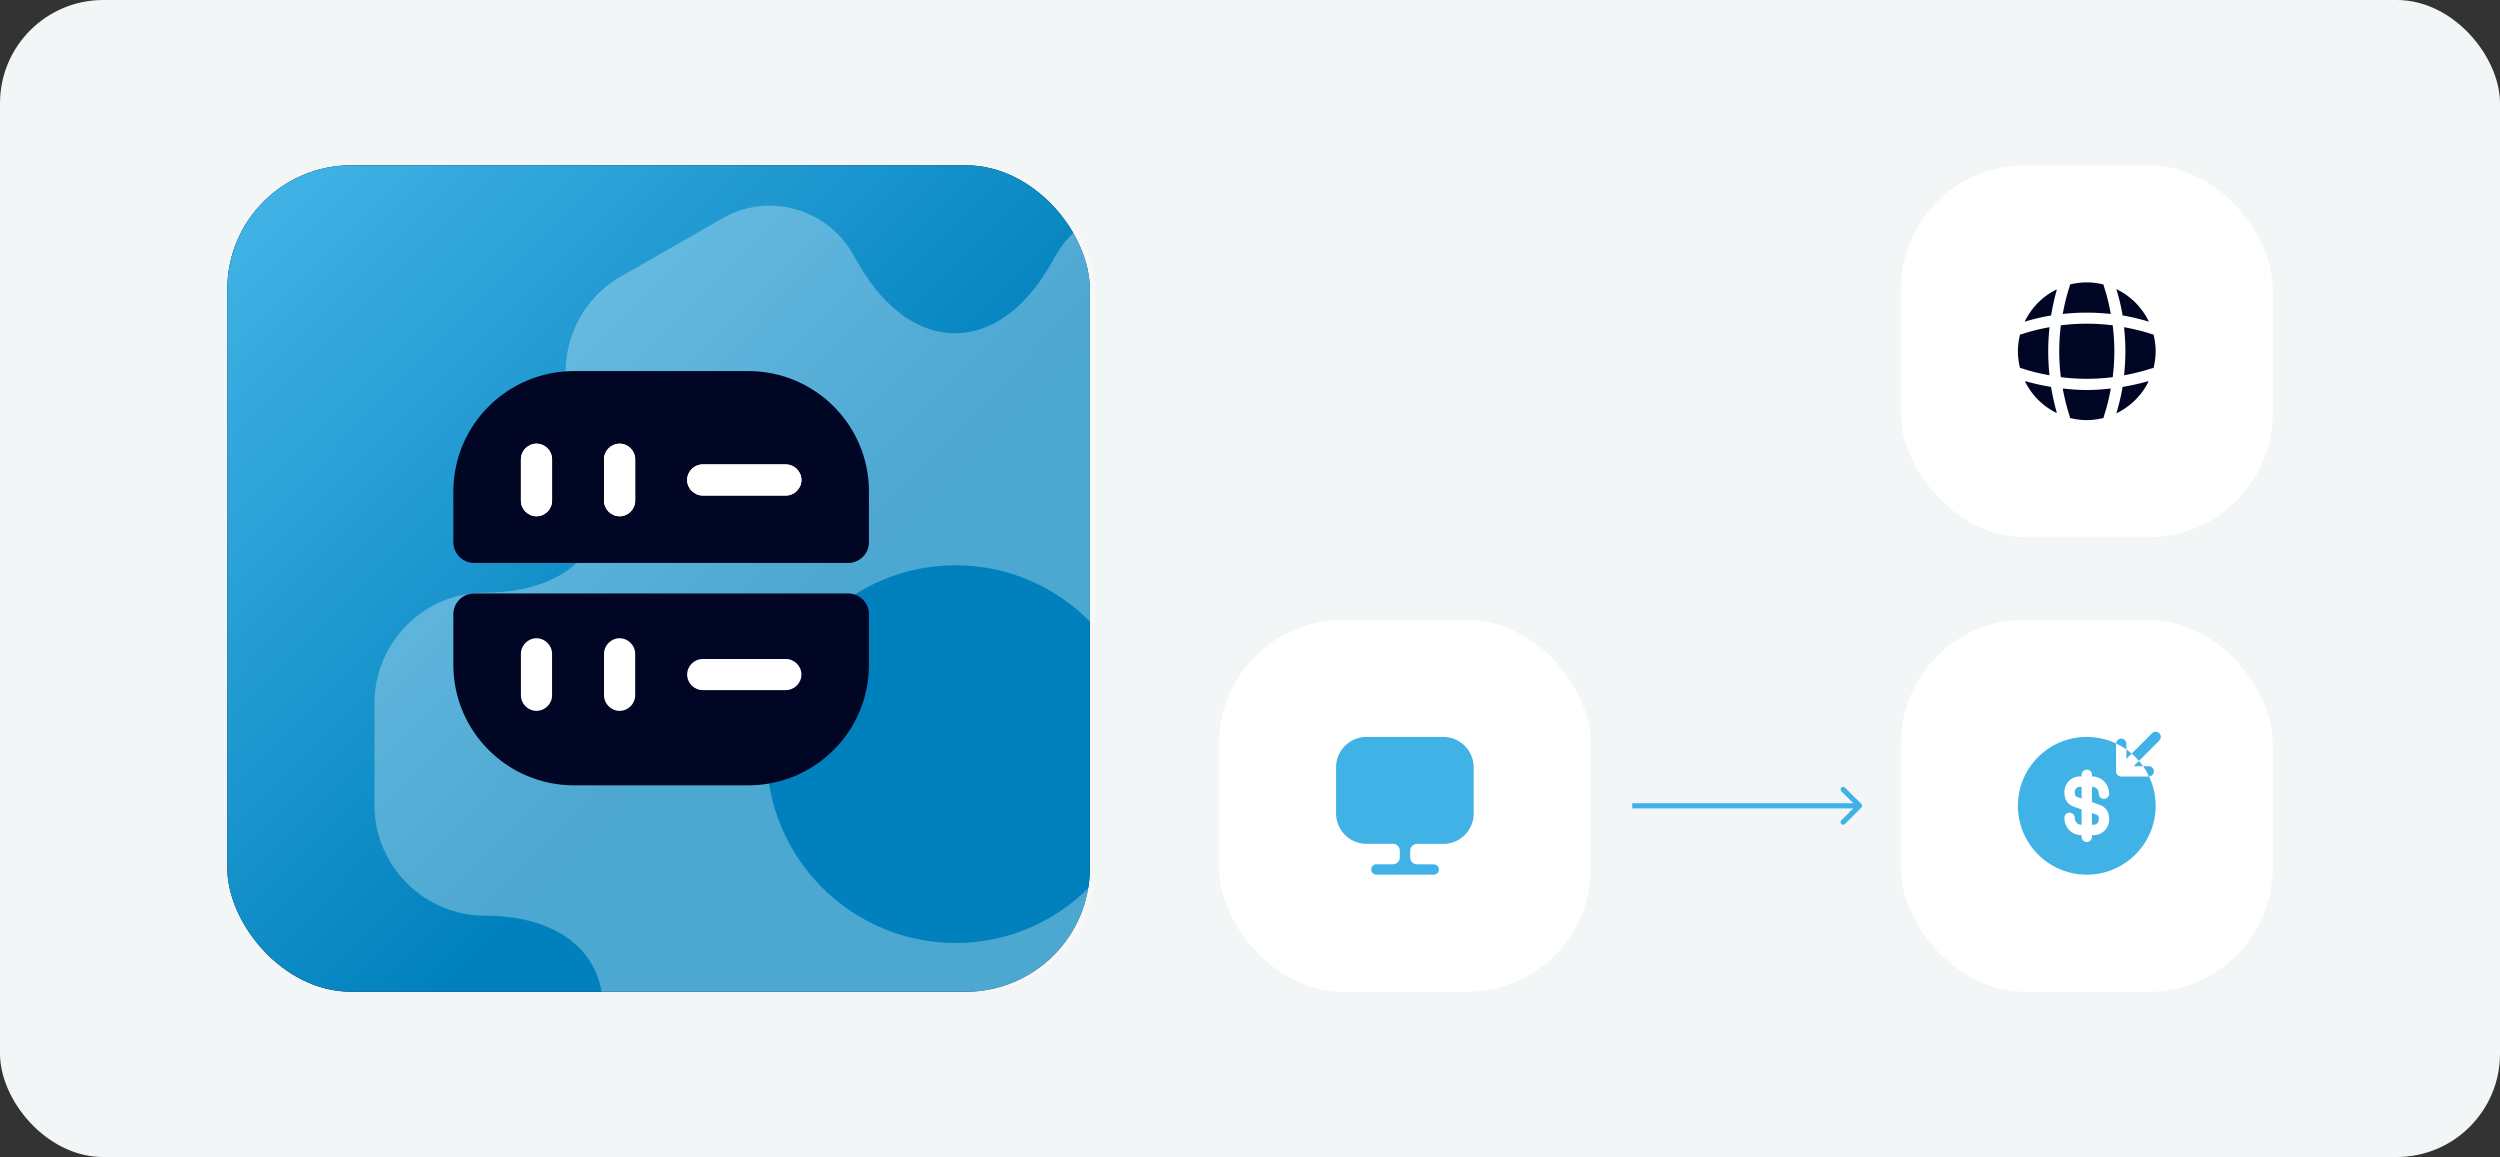
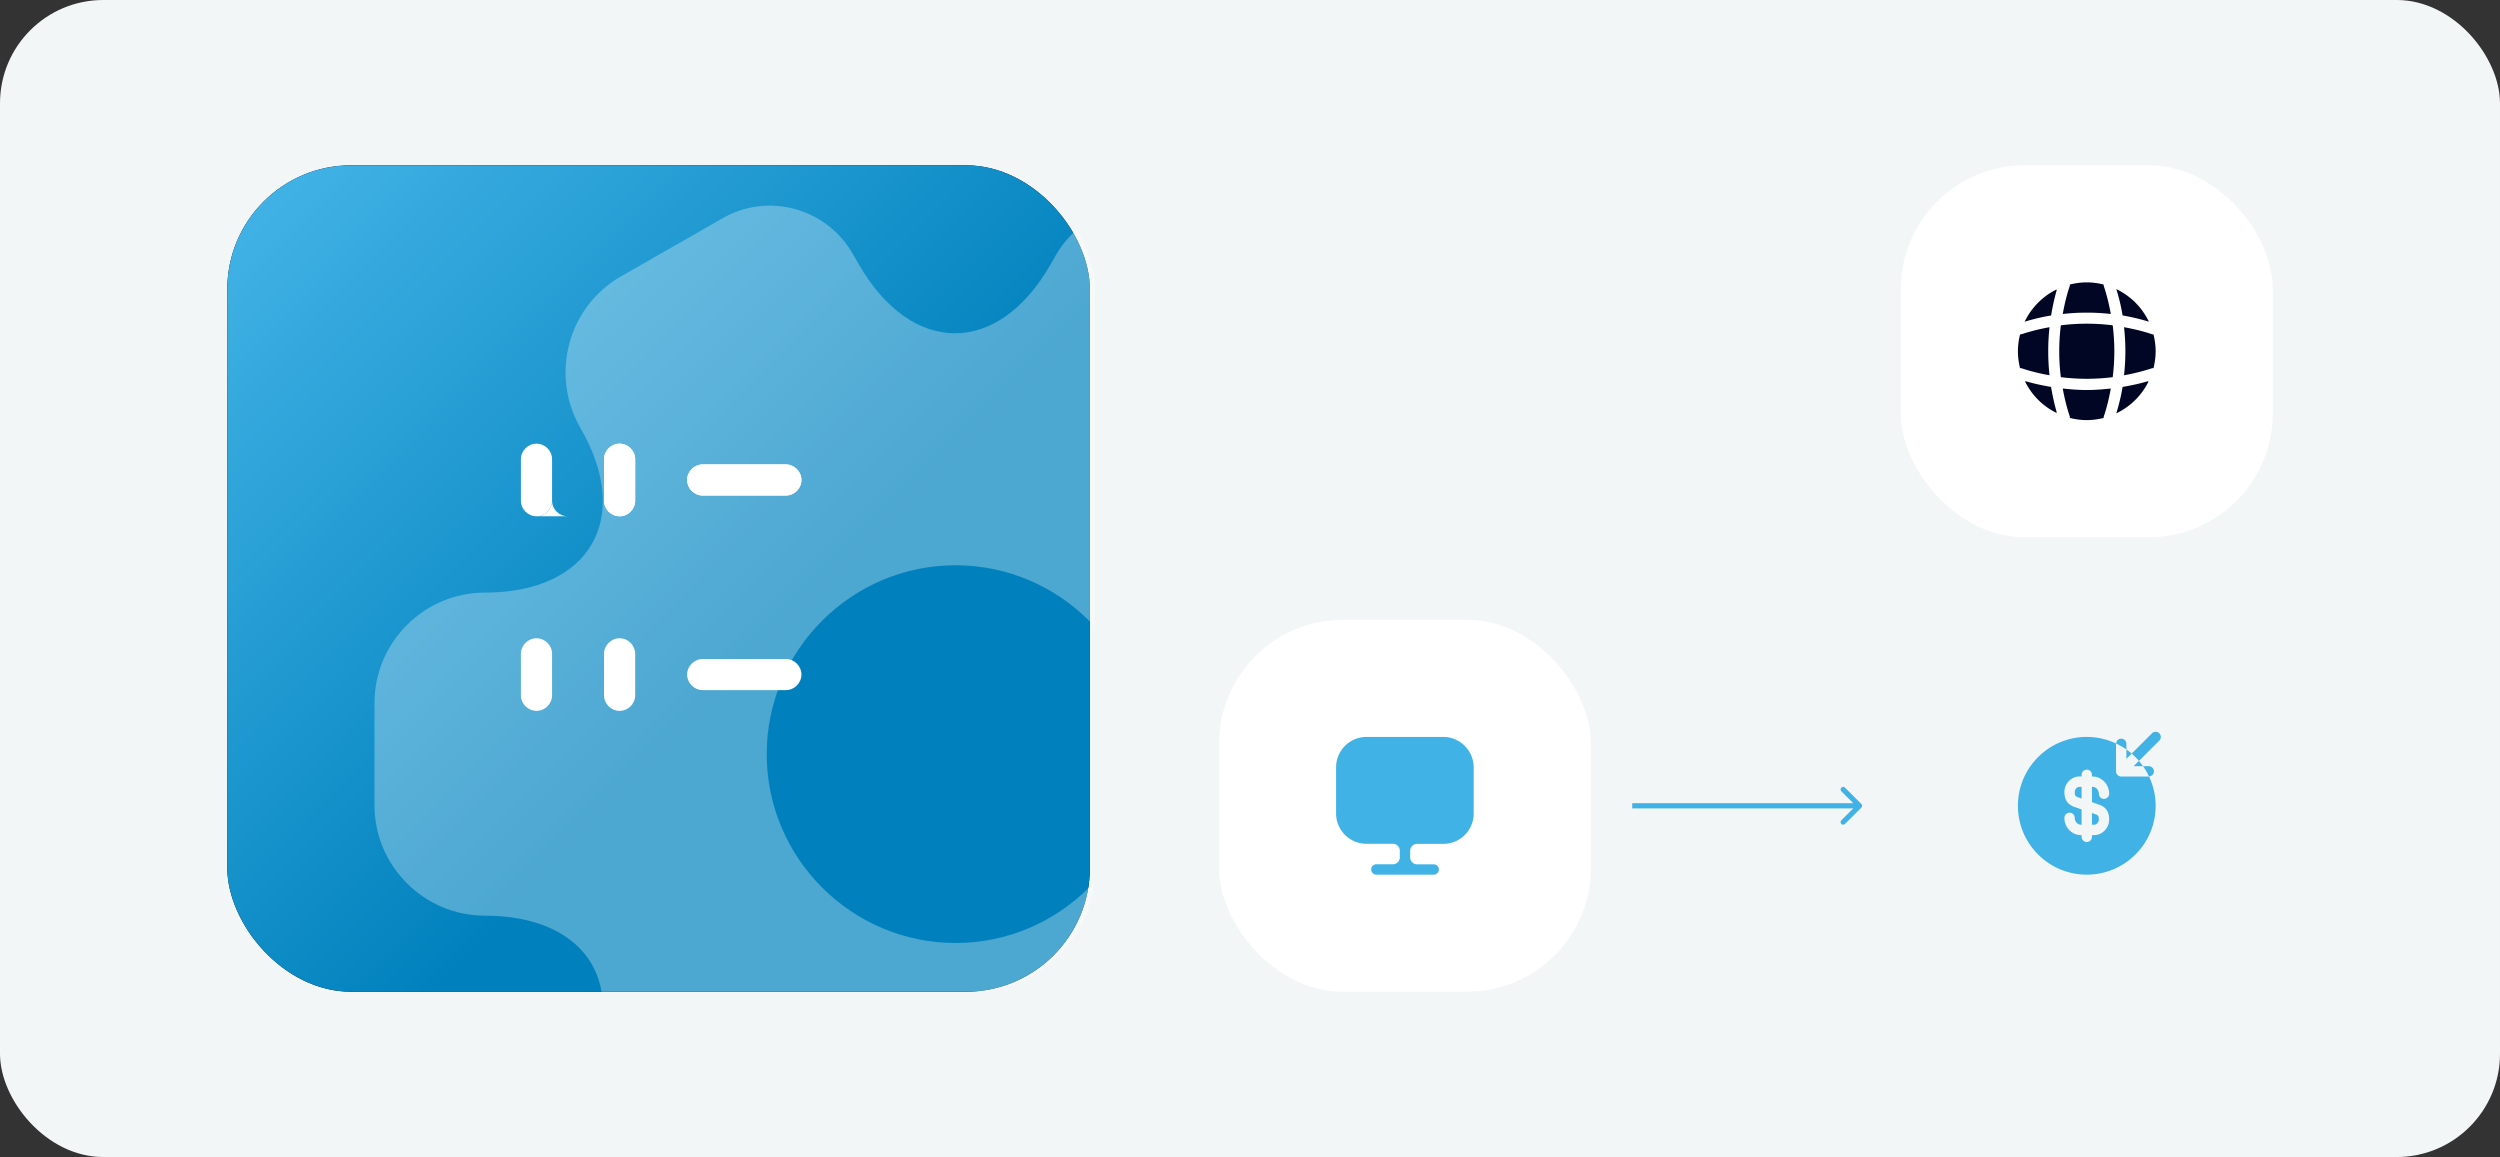
<svg xmlns="http://www.w3.org/2000/svg" width="484" height="224" viewBox="0 0 484 224" fill="none">
  <rect x="0" y="0" width="484" height="224" fill="#333333" stroke="none" />
  <g clip-path="url(#clip0_2710_2100)">
    <rect width="484" height="224" rx="20" fill="#F3F6F7" />
    <path d="M360.354 156.354a.502.502 0 0 0 0-.708l-3.182-3.182a.502.502 0 0 0-.708.708l2.829 2.828-2.829 2.828a.502.502 0 0 0 .708.708l3.182-3.182ZM360 155.5h-44v1h44v-1Z" fill="#41B2E5" />
    <g clip-path="url(#clip1_2710_2100)">
      <rect x="44" y="32" width="167" height="160" rx="24" fill="#000827" />
      <rect x="44" y="32" width="167" height="160" rx="24" fill="url(#paint0_linear_2710_2100)" />
      <path d="M276.125 114.725c-20.362 0-28.687-14.4-18.562-32.063 5.85-10.237 2.362-23.287-7.875-29.137l-19.463-11.137c-8.887-5.288-20.362-2.138-25.65 6.75l-1.238 2.137c-10.124 17.663-26.775 17.663-37.012 0l-1.238-2.137c-5.062-8.888-16.537-12.038-25.425-6.75L120.2 53.525c-10.238 5.85-13.725 19.012-7.875 29.25 10.237 17.55 1.912 31.95-18.45 31.95-11.7 0-21.375 9.562-21.375 21.375v19.8c0 11.7 9.563 21.375 21.375 21.375 20.362 0 28.687 14.4 18.45 32.062-5.85 10.238-2.363 23.288 7.875 29.138l19.462 11.137c8.888 5.288 20.363 2.138 25.65-6.749l1.238-2.138c10.125-17.663 26.775-17.663 37.012 0l1.238 2.138c5.288 8.887 16.763 12.037 25.65 6.749l19.463-11.137c10.237-5.85 13.724-19.013 7.874-29.138-10.237-17.662-1.912-32.062 18.451-32.062 11.7 0 21.375-9.563 21.375-21.375v-19.8c-.113-11.7-9.675-21.375-21.488-21.375ZM185 182.562c-20.137 0-36.562-16.425-36.562-36.562 0-20.138 16.425-36.563 36.562-36.563 20.137 0 36.562 16.425 36.562 36.563 0 20.137-16.425 36.562-36.562 36.562Z" fill="#fff" opacity=".3" />
-       <path d="M144.857 71.84h-33.713C98.23 71.84 87.77 82.28 87.77 95.172v9.799c0 2.209 1.81 4.016 4.023 4.016h72.414c2.213 0 4.023-1.807 4.023-4.016v-9.8c0-12.89-10.459-23.333-23.373-23.333ZM144.857 152.04h-33.713c-12.914 0-23.374-10.442-23.374-23.333v-9.799c0-2.209 1.81-4.016 4.023-4.016h72.414c2.213 0 4.023 1.807 4.023 4.016v9.799c0 12.891-10.459 23.333-23.373 23.333Z" fill="#000624" />
      <path d="M103.863 99.952c1.649 0 3.017-1.366 3.017-3.012v-8.032c0-1.647-1.368-3.012-3.017-3.012-1.649 0-3.017 1.365-3.017 3.012v8.032c0 1.646 1.368 3.012 3.017 3.012ZM119.955 99.952c1.649 0 3.017-1.366 3.017-3.012v-8.032c0-1.647-1.368-3.012-3.017-3.012-1.65 0-3.017 1.365-3.017 3.012v8.032c0 1.646 1.367 3.012 3.017 3.012ZM136.047 95.936h16.092c1.649 0 3.017-1.366 3.017-3.012 0-1.647-1.368-3.012-3.017-3.012h-16.092c-1.65 0-3.017 1.365-3.017 3.012 0 1.646 1.367 3.012 3.017 3.012Z" fill="#fff" />
-       <path d="M103.863 99.952c1.649 0 3.017-1.366 3.017-3.012v-8.032c0-1.647-1.368-3.012-3.017-3.012-1.649 0-3.017 1.365-3.017 3.012v8.032c0 1.646 1.368 3.012 3.017 3.012ZM119.955 99.952c1.649 0 3.017-1.366 3.017-3.012v-8.032c0-1.647-1.368-3.012-3.017-3.012-1.65 0-3.017 1.365-3.017 3.012v8.032c0 1.646 1.367 3.012 3.017 3.012ZM136.047 95.936h16.092c1.649 0 3.017-1.366 3.017-3.012 0-1.647-1.368-3.012-3.017-3.012h-16.092c-1.65 0-3.017 1.365-3.017 3.012 0 1.646 1.367 3.012 3.017 3.012ZM103.863 137.623c1.649 0 3.017-1.366 3.017-3.013v-8.032c0-1.646-1.368-3.012-3.017-3.012-1.649 0-3.017 1.366-3.017 3.012v8.032c0 1.647 1.368 3.013 3.017 3.013ZM119.955 137.623c1.649 0 3.017-1.366 3.017-3.013v-8.032c0-1.646-1.368-3.012-3.017-3.012-1.65 0-3.017 1.366-3.017 3.012v8.032c0 1.647 1.367 3.013 3.017 3.013ZM136.047 133.606h16.092c1.649 0 3.017-1.365 3.017-3.012 0-1.646-1.368-3.012-3.017-3.012h-16.092c-1.65 0-3.017 1.366-3.017 3.012 0 1.647 1.367 3.012 3.017 3.012Z" fill="#fff" />
+       <path d="M103.863 99.952c1.649 0 3.017-1.366 3.017-3.012v-8.032v8.032c0 1.646 1.368 3.012 3.017 3.012ZM119.955 99.952c1.649 0 3.017-1.366 3.017-3.012v-8.032c0-1.647-1.368-3.012-3.017-3.012-1.65 0-3.017 1.365-3.017 3.012v8.032c0 1.646 1.367 3.012 3.017 3.012ZM136.047 95.936h16.092c1.649 0 3.017-1.366 3.017-3.012 0-1.647-1.368-3.012-3.017-3.012h-16.092c-1.65 0-3.017 1.365-3.017 3.012 0 1.646 1.367 3.012 3.017 3.012ZM103.863 137.623c1.649 0 3.017-1.366 3.017-3.013v-8.032c0-1.646-1.368-3.012-3.017-3.012-1.649 0-3.017 1.366-3.017 3.012v8.032c0 1.647 1.368 3.013 3.017 3.013ZM119.955 137.623c1.649 0 3.017-1.366 3.017-3.013v-8.032c0-1.646-1.368-3.012-3.017-3.012-1.65 0-3.017 1.366-3.017 3.012v8.032c0 1.647 1.367 3.013 3.017 3.013ZM136.047 133.606h16.092c1.649 0 3.017-1.365 3.017-3.012 0-1.646-1.368-3.012-3.017-3.012h-16.092c-1.65 0-3.017 1.366-3.017 3.012 0 1.647 1.367 3.012 3.017 3.012Z" fill="#fff" />
    </g>
-     <rect x="368" y="120" width="72" height="72" rx="24" fill="#fff" />
    <path d="M413.08 148.333h1.813c-.253-.36-.52-.693-.8-1.026l-1.013 1.026ZM412.693 145.893c-.333-.28-.666-.546-1.026-.8v1.814l1.026-1.014ZM414.107 147.307l3.933-3.934a1.005 1.005 0 0 0 0-1.413 1.005 1.005 0 0 0-1.413 0l-3.934 3.933c.507.44.974.92 1.414 1.414ZM411.667 144c0-.547-.454-1-1-1a.995.995 0 0 0-.987.947c.693.333 1.36.706 1.987 1.146V144ZM417 149.333c0-.546-.453-1-1-1h-1.107c.44.627.827 1.294 1.147 1.987a.997.997 0 0 0 .96-.987ZM405 159.667h.4c.52 0 .933-.467.933-1.04 0-.72-.2-.827-.653-.987l-.68-.24v2.267Z" fill="#41B2E5" />
    <path d="M416.053 150.32c-.013 0-.026.013-.053.013h-5.333a.99.99 0 0 1-.387-.08 1.043 1.043 0 0 1-.547-.546c-.04-.12-.066-.24-.066-.374V144c0-.013.013-.027.013-.053a13.318 13.318 0 0 0-5.68-1.28c-7.36 0-13.333 5.973-13.333 13.333s5.973 13.333 13.333 13.333 13.333-5.973 13.333-13.333c0-2.027-.466-3.947-1.28-5.68Zm-9.72 5.44c.854.293 2 .92 2 2.88 0 1.667-1.32 3.04-2.933 3.04h-.4v.333c0 .547-.453 1-1 1-.547 0-1-.453-1-1v-.333h-.107c-1.773 0-3.226-1.493-3.226-3.333 0-.56.453-1.014 1-1.014.546 0 1 .454 1 1 0 .734.546 1.334 1.226 1.334H403v-2.96l-1.333-.467c-.854-.293-2-.92-2-2.88 0-1.667 1.32-3.04 2.933-3.04h.4V150c0-.547.453-1 1-1 .547 0 1 .453 1 1v.333h.107c1.773 0 3.226 1.494 3.226 3.334 0 .546-.453 1-1 1-.546 0-1-.454-1-1 0-.734-.546-1.334-1.226-1.334H405v2.96l1.333.467Z" fill="#41B2E5" />
    <path d="M401.667 153.373c0 .72.2.827.653.987l.68.24v-2.267h-.4c-.507 0-.933.467-.933 1.04Z" fill="#41B2E5" />
    <rect x="236" y="120" width="72" height="72" rx="24" fill="#fff" />
    <path d="M279.413 142.667h-14.866a5.89 5.89 0 0 0-5.88 5.88v8.933c0 3.253 2.64 5.88 5.88 5.88h5.12c.733 0 1.333.6 1.333 1.333v1.294c0 .733-.6 1.333-1.333 1.333h-3.227a1.007 1.007 0 0 0 0 2.013h11.133c.547 0 1-.453 1-1 0-.546-.453-1-1-1h-3.226c-.734 0-1.334-.6-1.334-1.333v-1.293c0-.734.6-1.334 1.334-1.334h5.08c3.253 0 5.88-2.64 5.88-5.88v-8.933c-.014-3.253-2.654-5.893-5.894-5.893Z" fill="#41B2E5" />
    <rect x="368" y="32" width="72" height="72" rx="24" fill="#fff" />
    <path d="M398.2 79.88c-.04 0-.093.027-.133.027a13.338 13.338 0 0 1-5.987-5.987c0-.04.027-.093.027-.133 1.626.48 3.306.84 4.973 1.12.293 1.68.64 3.346 1.12 4.973ZM415.92 73.933c-1.32 2.654-3.52 4.8-6.2 6.094.507-1.694.933-3.4 1.213-5.12 1.68-.28 3.334-.64 4.96-1.12-.013.053.027.106.027.146ZM416.027 62.28a42.189 42.189 0 0 0-5.094-1.213 37.22 37.22 0 0 0-1.213-5.094 13.403 13.403 0 0 1 6.307 6.307ZM398.2 56.12c-.48 1.627-.827 3.28-1.107 4.96-1.72.267-3.426.693-5.12 1.2 1.294-2.68 3.44-4.88 6.094-6.2.04 0 .093.04.133.04ZM408.653 60.787a41.761 41.761 0 0 0-9.306 0c.333-1.827.76-3.654 1.36-5.414.026-.106.013-.186.026-.293 1.054-.253 2.134-.413 3.267-.413 1.12 0 2.213.16 3.253.413.014.107.014.187.04.293.6 1.774 1.027 3.587 1.36 5.414ZM396.787 72.653c-1.84-.333-3.654-.76-5.414-1.36-.106-.026-.186-.013-.293-.026-.253-1.054-.413-2.134-.413-3.267 0-1.12.16-2.213.413-3.253.107-.014.187-.014.293-.04a39.718 39.718 0 0 1 5.414-1.36 43.345 43.345 0 0 0 0 9.306ZM417.333 68c0 1.133-.16 2.213-.413 3.267-.107.013-.187 0-.294.026a40.151 40.151 0 0 1-5.413 1.36 41.73 41.73 0 0 0 0-9.306c1.827.333 3.653.76 5.413 1.36.107.026.187.04.294.04.253 1.053.413 2.133.413 3.253ZM408.653 75.213c-.333 1.84-.76 3.654-1.36 5.414-.026.106-.026.186-.04.293-1.04.253-2.133.413-3.253.413-1.133 0-2.213-.16-3.267-.413-.013-.107 0-.187-.026-.293a39.595 39.595 0 0 1-1.36-5.414c1.546.174 3.093.294 4.653.294 1.56 0 3.12-.12 4.653-.294ZM409.018 73.018a40.06 40.06 0 0 1-10.036 0c-.42-3.335-.42-6.701 0-10.036a40.06 40.06 0 0 1 10.036 0c.421 3.335.421 6.701 0 10.036Z" fill="#000624" />
  </g>
  <defs>
    <clipPath id="clip0_2710_2100">
      <rect width="484" height="224" rx="20" fill="#fff" />
    </clipPath>
    <clipPath id="clip1_2710_2100">
      <rect x="44" y="32" width="168" height="160" rx="24" fill="#fff" />
    </clipPath>
    <linearGradient id="paint0_linear_2710_2100" x1="-159.03" y1="-131.782" x2="125.902" y2="150.4" gradientUnits="userSpaceOnUse">
      <stop stop-color="#E7F4BB" />
      <stop offset=".33" stop-color="#56DBC1" />
      <stop offset=".67" stop-color="#41B2E5" />
      <stop offset="1" stop-color="#0081BD" />
    </linearGradient>
  </defs>
</svg>